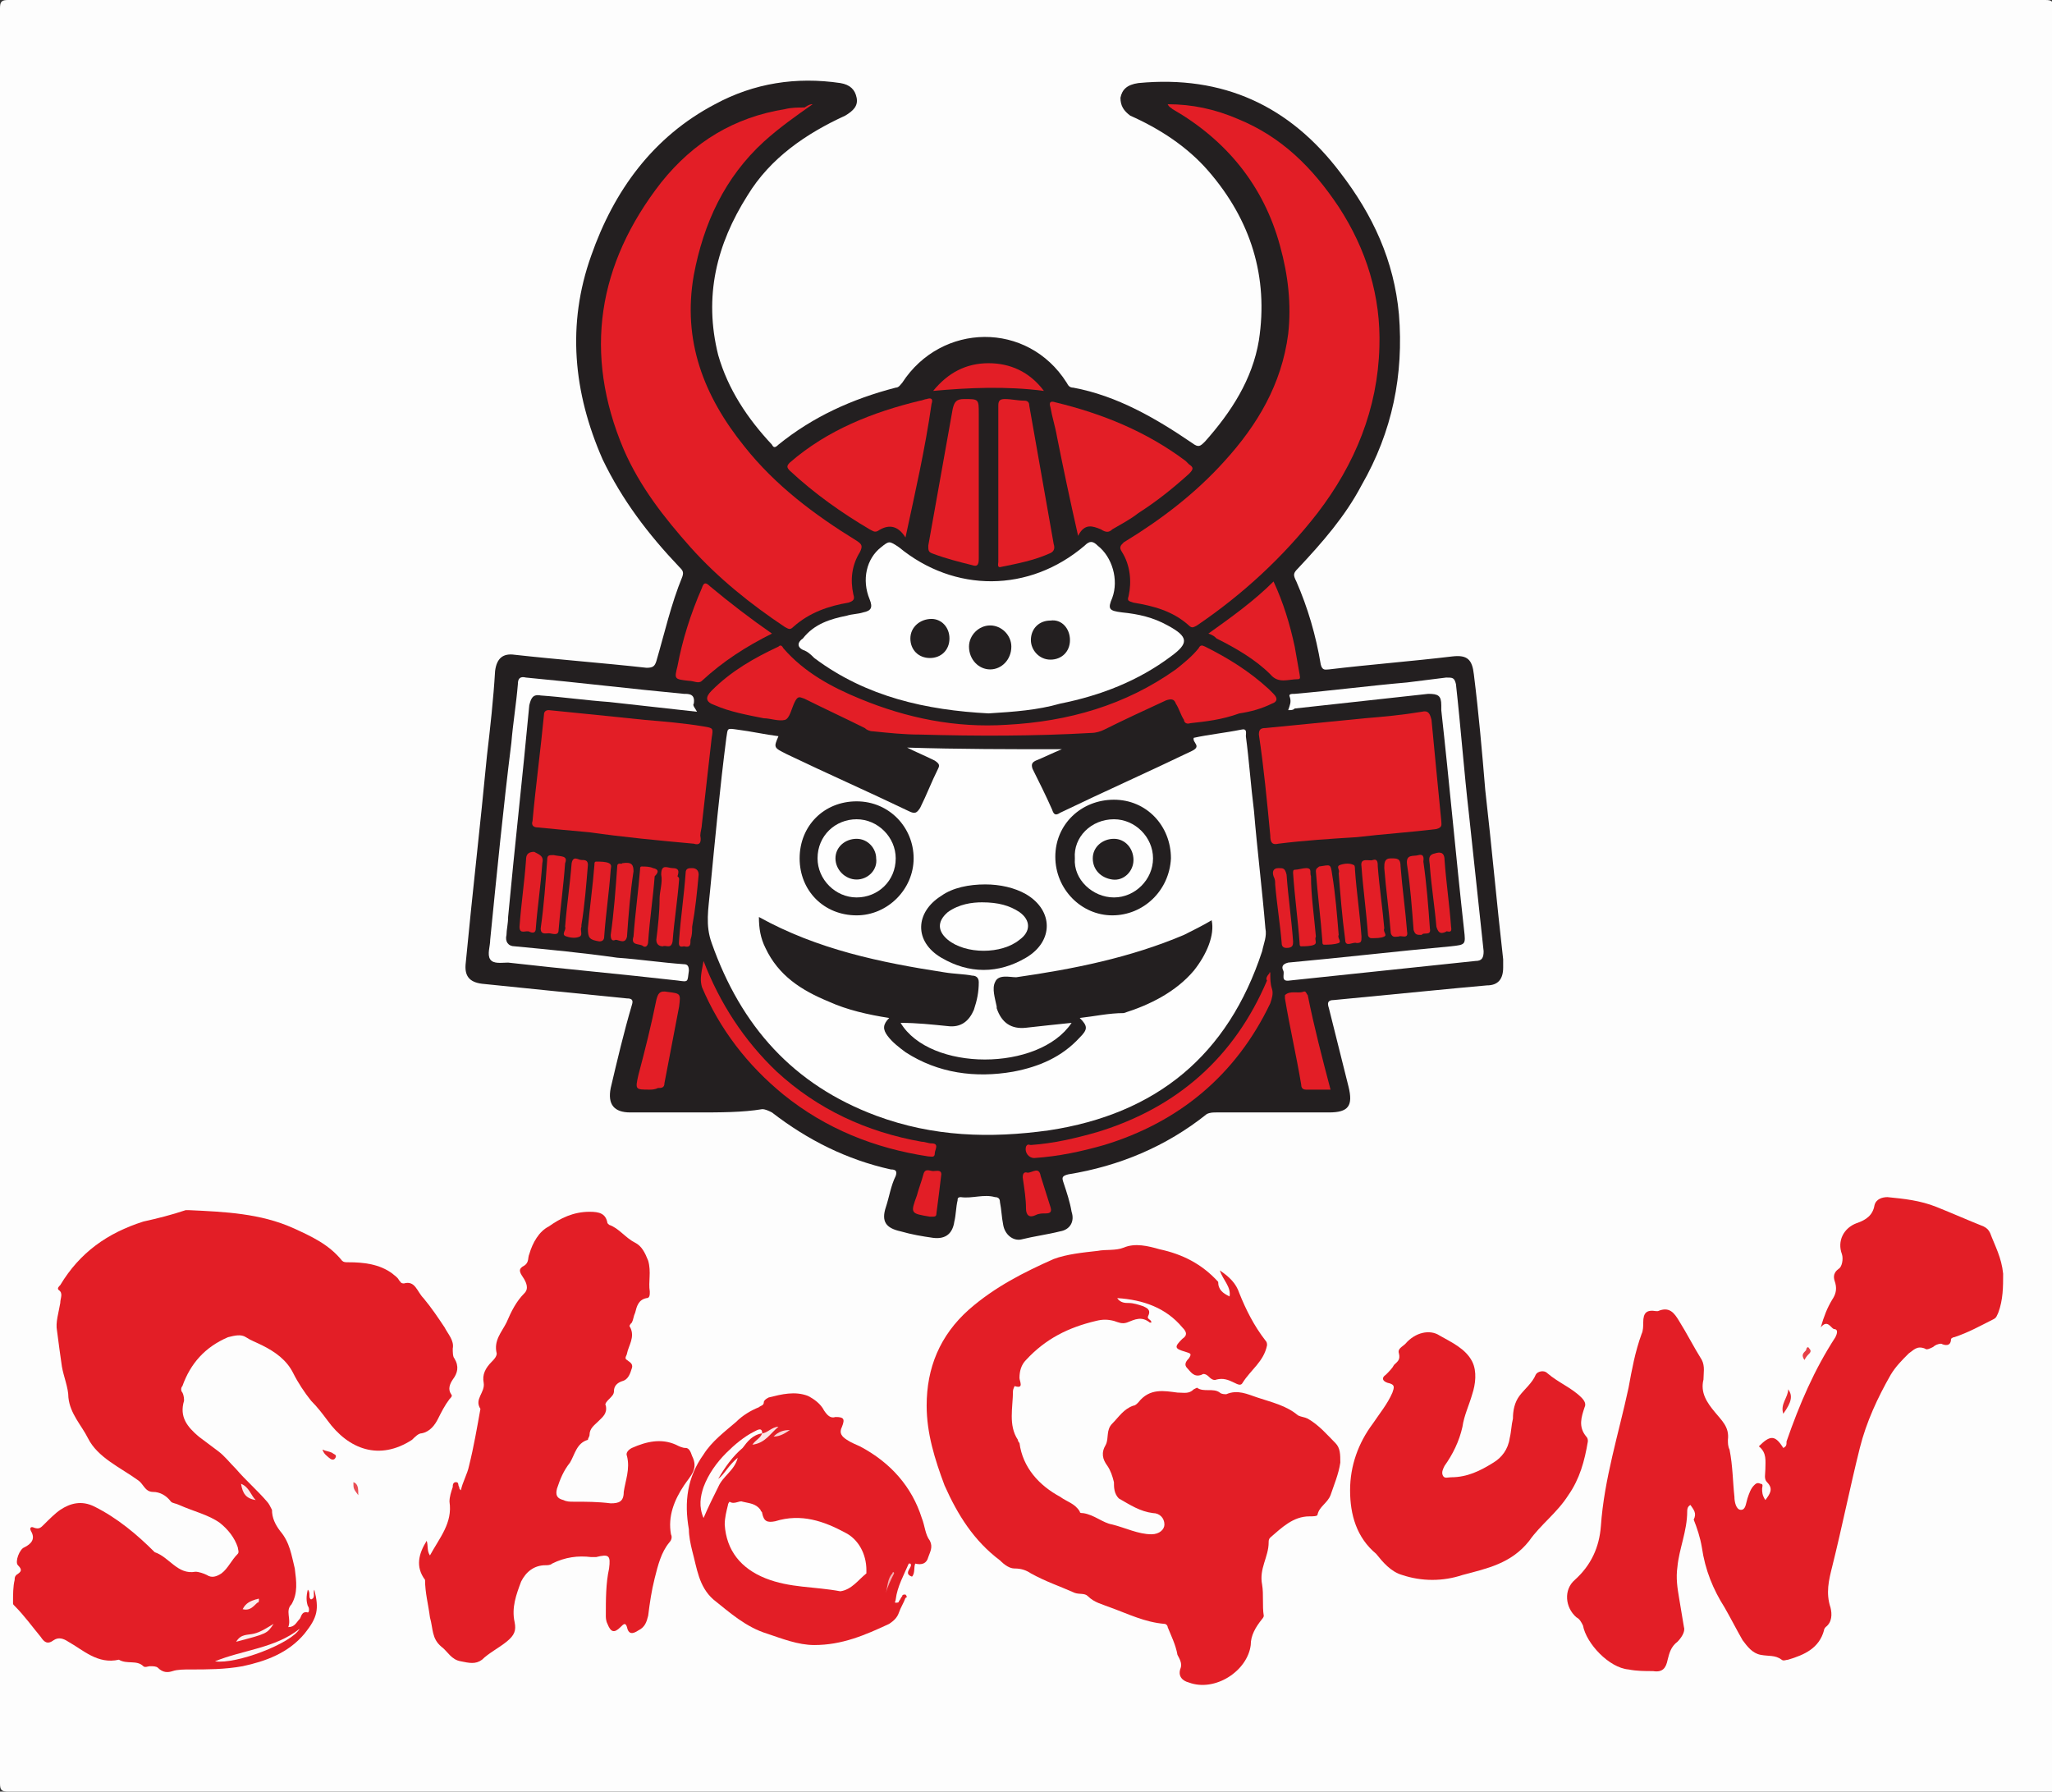
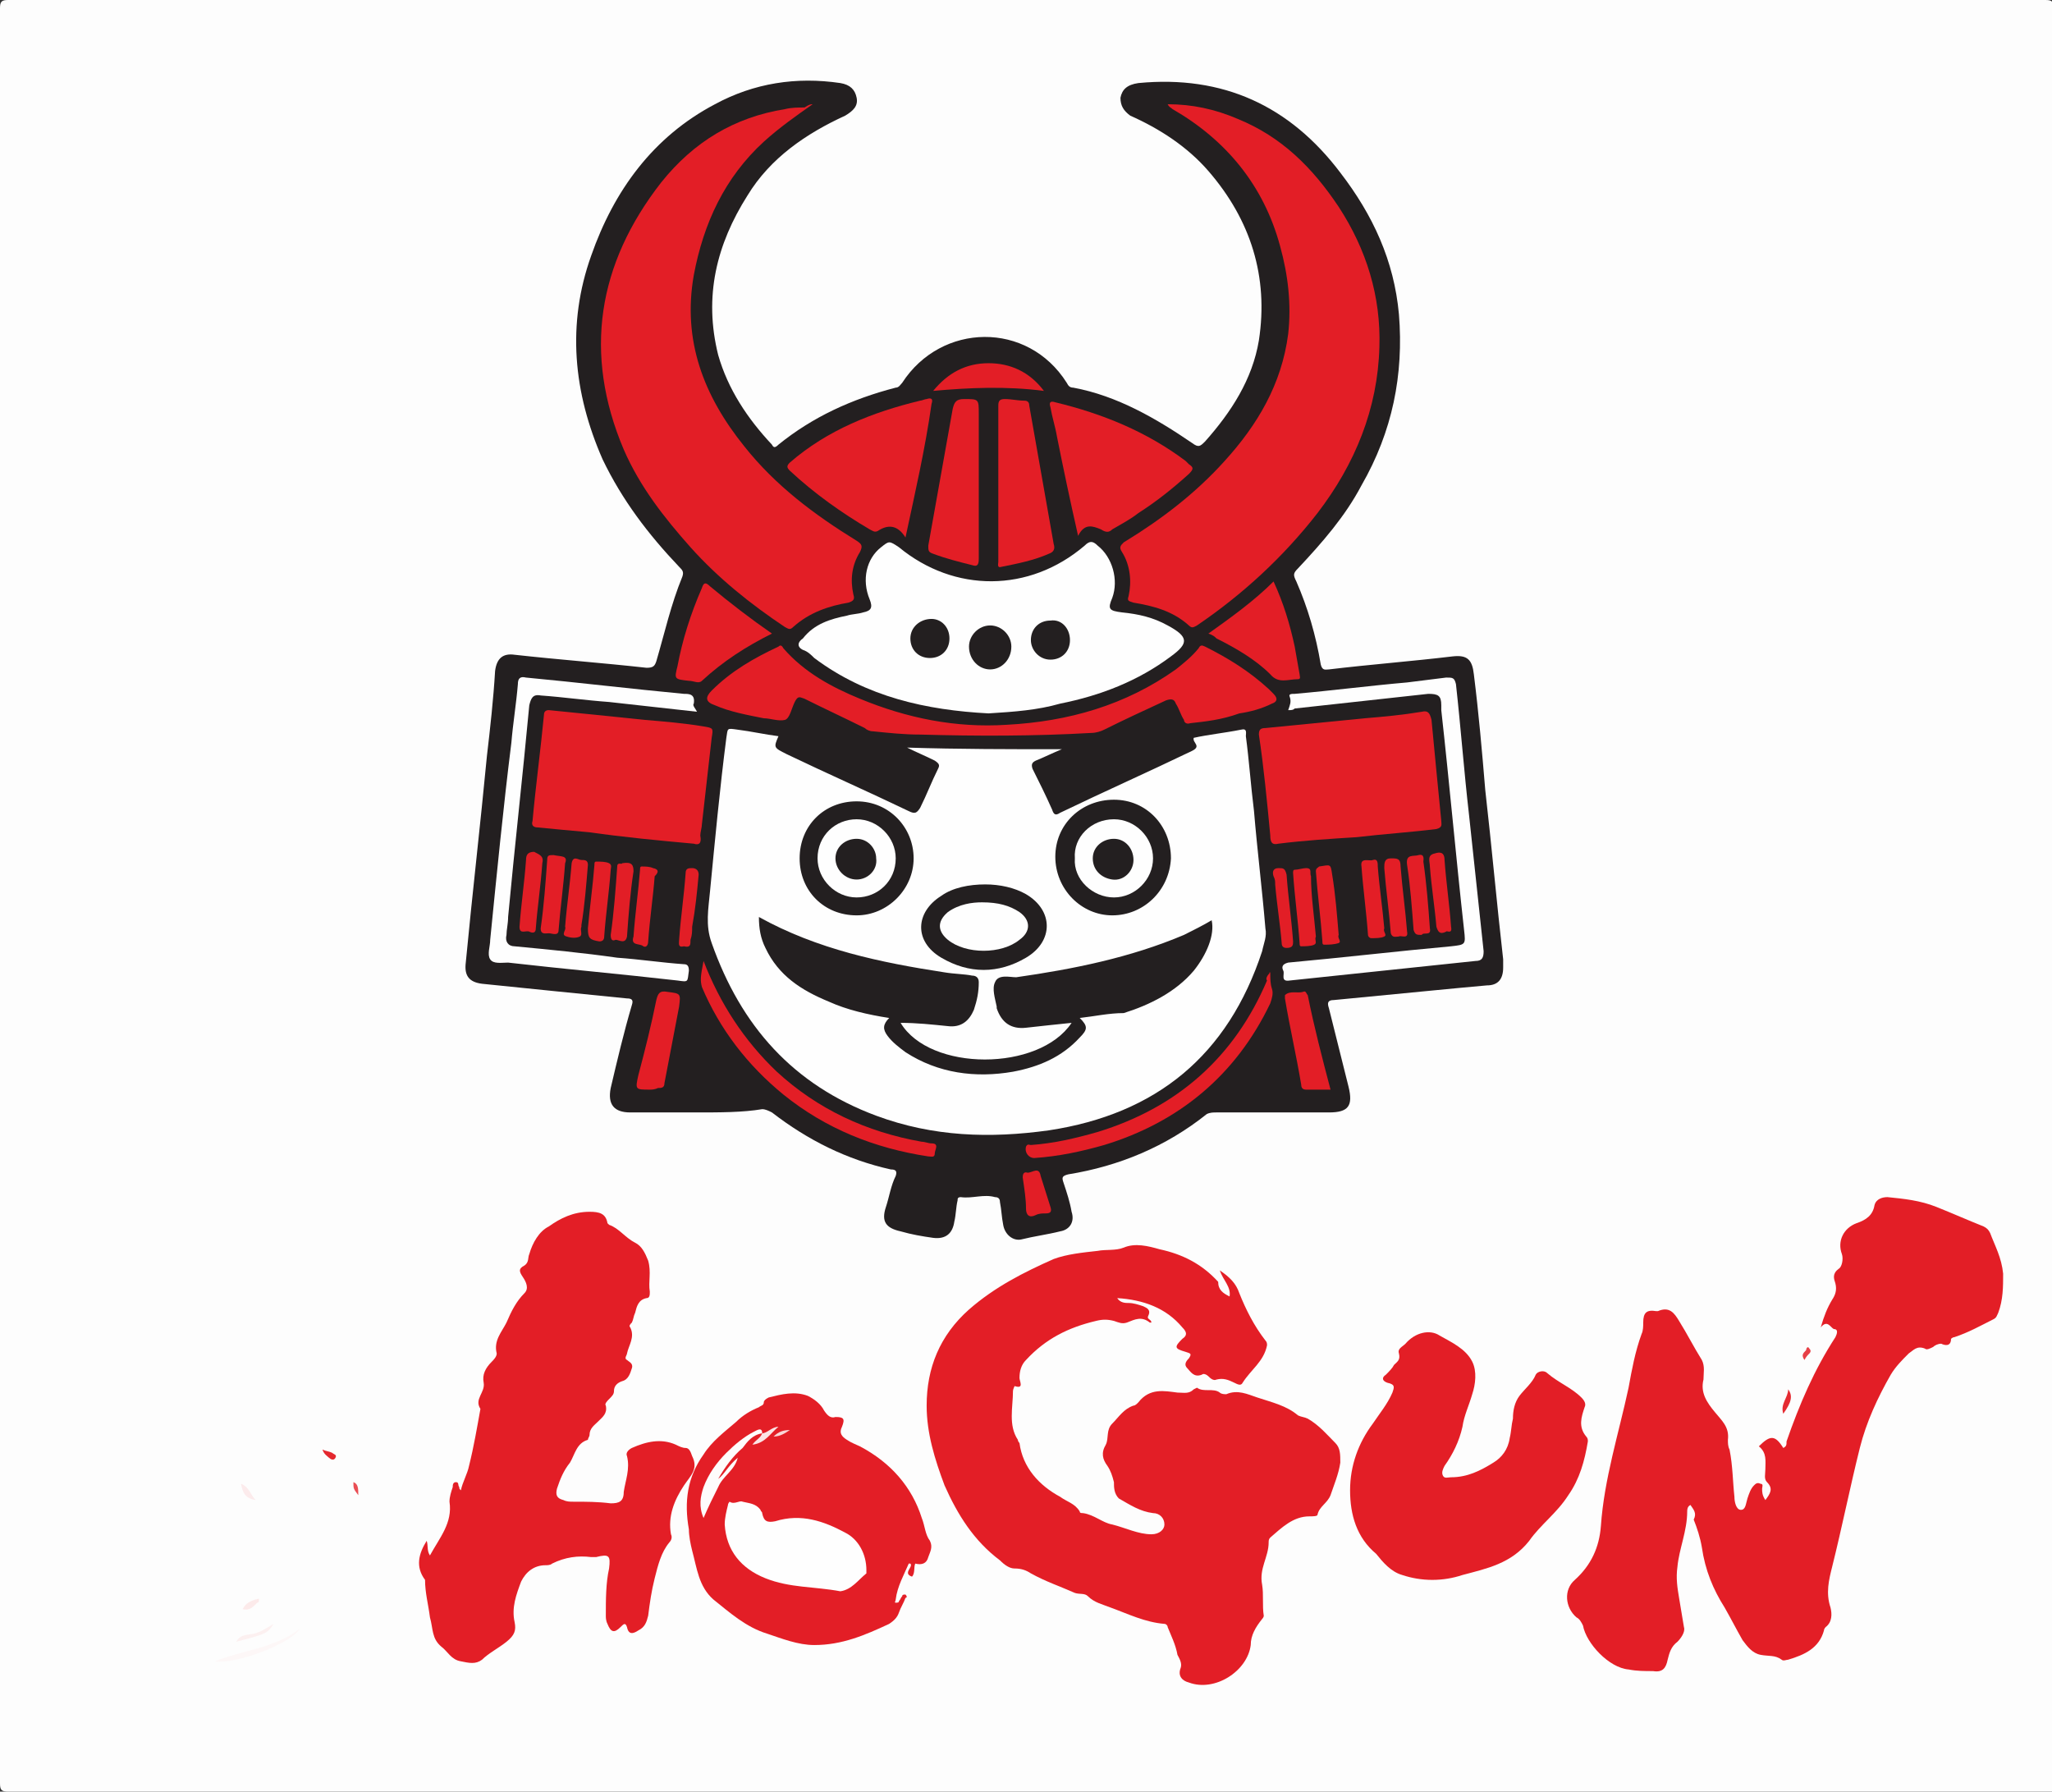
<svg xmlns="http://www.w3.org/2000/svg" version="1.1" id="Слой_1" x="0px" y="0px" viewBox="0 0 126 110" style="enable-background:new 0 0 126 110;" xml:space="preserve">
  <rect x="0" y="0" width="126" height="110" fill="#333333" stroke="none" />
  <style type="text/css">
	.st0{fill:#FDFDFD;}
	.st1{fill:#231F20;}
	.st2{fill:#E31E26;}
	.st3{fill:#E52B32;}
	.st4{fill:#E4282F;}
	.st5{fill:#E74047;}
	.st6{fill:#E94E54;}
	.st7{fill:#FEFEFE;}
	.st8{fill:#E21E26;}
	.st9{fill:#FDF7F7;}
	.st10{fill:#FCF0F0;}
	.st11{fill:#FCEBEC;}
	.st12{fill:#FCEAEA;}
	.st13{fill:#FEFCFC;}
	.st14{fill:#FBE4E5;}
	.st15{fill:#F4AFB2;}
	.st16{fill:#F9D5D6;}
</style>
  <g>
    <path class="st0" d="M63,110c-20.8,0-41.7,0-62.5,0c-0.4,0-0.5-0.1-0.5-0.5C0,73.2,0,36.8,0,0.5C0,0.1,0.1,0,0.5,0   c41.7,0,83.4,0,125.1,0c0.4,0,0.5,0.1,0.5,0.5c0,36.4,0,72.7,0,109.1c0,0.4-0.1,0.5-0.5,0.5C104.7,110,83.8,110,63,110z" />
    <path class="st1" d="M42.8,68.3c-1.4,0-2.7,0-4.1,0c-1,0-1.4-0.5-1.2-1.5c0.4-1.7,0.8-3.4,1.3-5.1c0.1-0.3,0-0.4-0.3-0.4   c-3-0.3-6-0.6-8.9-0.9c-0.8-0.1-1.1-0.5-1-1.3c0.4-4.2,0.9-8.5,1.3-12.7c0.2-1.7,0.4-3.5,0.5-5.2c0.1-0.8,0.5-1.1,1.2-1   c2.7,0.3,5.4,0.5,8.1,0.8c0.4,0,0.5-0.1,0.6-0.4c0.5-1.7,0.9-3.5,1.6-5.2c0.1-0.3,0-0.4-0.2-0.6c-1.9-2-3.5-4.1-4.7-6.6   c-1.8-4.1-2.2-8.3-0.7-12.5c1.4-4,3.8-7.3,7.6-9.3c2.4-1.3,5-1.7,7.7-1.3c0.6,0.1,0.9,0.4,1,0.9c0.1,0.5-0.2,0.8-0.7,1.1   c-2.4,1.1-4.6,2.6-6,4.9c-1.9,3-2.7,6.2-1.8,9.8c0.6,2.1,1.8,3.9,3.3,5.5c0.1,0.2,0.2,0.2,0.4,0c2.1-1.7,4.5-2.8,7.2-3.5   c0.2,0,0.3-0.2,0.4-0.3c2.4-3.7,7.7-3.8,10.1,0c0.1,0.2,0.2,0.3,0.4,0.3c2.7,0.5,5.1,1.9,7.3,3.4c0.4,0.3,0.5,0.2,0.8-0.1   c1.6-1.8,2.9-3.8,3.3-6.2c0.6-3.9-0.5-7.4-3.1-10.4c-1.3-1.5-3-2.6-4.8-3.4C69,6.8,68.8,6.5,68.8,6c0.1-0.5,0.4-0.8,1.1-0.9   c5.2-0.5,9.3,1.4,12.4,5.5c2,2.6,3.3,5.4,3.6,8.7c0.3,3.7-0.4,7.2-2.3,10.5c-1,1.9-2.4,3.5-3.9,5.1c-0.3,0.3-0.3,0.4-0.1,0.8   c0.7,1.6,1.2,3.3,1.5,5.1c0.1,0.4,0.3,0.3,0.5,0.3c2.5-0.3,5.1-0.5,7.6-0.8c0.9-0.1,1.2,0.2,1.3,1.1c0.3,2.4,0.5,4.7,0.7,7.1   c0.4,3.5,0.7,6.9,1.1,10.4c0,0.2,0,0.3,0,0.5c0,0.7-0.3,1.1-1,1.1c-1.1,0.1-2.2,0.2-3.2,0.3c-2.1,0.2-4.1,0.4-6.2,0.6   c-0.4,0-0.4,0.2-0.3,0.5c0.4,1.6,0.8,3.2,1.2,4.8c0.3,1.2,0,1.6-1.2,1.6c-2.3,0-4.6,0-6.9,0c-0.2,0-0.4,0-0.6,0.1   c-2.5,2-5.4,3.2-8.5,3.7c-0.4,0.1-0.4,0.2-0.3,0.5c0.2,0.6,0.4,1.2,0.5,1.8c0.2,0.6-0.1,1.1-0.7,1.2c-0.8,0.2-1.6,0.3-2.4,0.5   c-0.5,0.1-1-0.3-1.1-0.9c-0.1-0.5-0.1-0.9-0.2-1.4c0-0.2-0.1-0.3-0.3-0.3c-0.7-0.2-1.4,0.1-2.1,0c-0.2,0-0.2,0.1-0.2,0.2   c-0.1,0.4-0.1,0.9-0.2,1.3c-0.1,0.7-0.5,1.1-1.3,1c-0.7-0.1-1.3-0.2-2-0.4c-0.9-0.2-1.2-0.6-0.9-1.5c0.2-0.6,0.3-1.3,0.6-1.9   c0.1-0.3,0-0.4-0.3-0.4c-2.7-0.6-5.1-1.8-7.3-3.5c-0.2-0.1-0.4-0.2-0.6-0.2C45.6,68.3,44.2,68.3,42.8,68.3z" />
-     <path class="st2" d="M17.7,99.9c0.4,0,0.5-0.3,0.7-0.5c0.1-0.1,0.1-0.5,0.5-0.4c0.1,0,0.1-0.3,0-0.4c-0.1-0.3-0.1-0.6,0-1   c0.2,0.2,0,0.5,0.2,0.6c0.3-0.1,0.1-0.4,0.2-0.6c0.3,1.2,0.2,1.7-0.6,2.7c-1,1.2-2.4,1.7-3.8,2c-1.1,0.2-2.2,0.2-3.2,0.2   c-0.4,0-0.8,0-1.1,0.1c-0.3,0.1-0.6,0.1-0.9-0.2c-0.1-0.1-0.3-0.1-0.5-0.1c-0.1,0-0.3,0.1-0.4,0c-0.4-0.4-1-0.1-1.5-0.4   c0,0,0,0,0,0c-1.3,0.3-2.2-0.6-3.1-1.1c-0.3-0.2-0.6-0.3-0.9-0.1c-0.4,0.3-0.6,0.1-0.8-0.2c-0.5-0.6-1-1.3-1.6-1.9   c-0.1-0.1-0.1-0.1-0.1-0.2c0-0.5,0-1,0.1-1.4c0-0.1,0-0.2,0.1-0.3c0.3-0.2,0.4-0.3,0.1-0.6c-0.2-0.2,0.1-1,0.4-1.1   c0.4-0.2,0.7-0.5,0.4-1c-0.1-0.2,0-0.3,0.2-0.2c0.3,0.1,0.4,0,0.6-0.2c0.3-0.3,0.7-0.7,1-0.9c0.6-0.4,1.3-0.6,2.1-0.2   c1.4,0.7,2.6,1.7,3.7,2.8c0,0,0,0,0,0c0.9,0.3,1.4,1.4,2.5,1.2c0.2,0,0.5,0.1,0.7,0.2c0.3,0.2,0.6,0.1,0.9-0.1   c0.4-0.3,0.6-0.8,1-1.2c0.1-0.1,0-0.3,0-0.4c-0.2-0.6-0.6-1.1-1.1-1.5c-0.7-0.5-1.6-0.7-2.5-1.1c-0.2-0.1-0.4-0.1-0.5-0.2   c-0.3-0.4-0.7-0.6-1.1-0.6c-0.5,0-0.6-0.5-0.9-0.7c-1.1-0.8-2.5-1.4-3.1-2.6c-0.4-0.8-1.1-1.5-1.2-2.5c0-0.6-0.3-1.3-0.4-1.9   c-0.1-0.7-0.2-1.4-0.3-2.2c-0.1-0.5,0.1-1.1,0.2-1.7c0-0.3,0.2-0.6-0.1-0.8c-0.1-0.1,0-0.2,0.1-0.3c1.2-2,2.9-3.2,5.1-3.9   c0.9-0.2,1.7-0.4,2.6-0.7c0.1,0,0.2,0,0.2,0c2.2,0.1,4.4,0.2,6.4,1.1c1.1,0.5,2.2,1,3,2c0.1,0.1,0.2,0.1,0.4,0.1   c0.9,0,1.9,0.1,2.7,0.7c0.1,0.1,0.3,0.2,0.4,0.4c0.1,0.1,0.1,0.2,0.3,0.2c0.7-0.2,0.8,0.5,1.2,0.9c0.5,0.6,0.9,1.2,1.3,1.8   c0.2,0.4,0.6,0.8,0.5,1.3c0,0.2,0,0.5,0.1,0.6c0.3,0.5,0.2,0.9-0.1,1.3c-0.2,0.3-0.3,0.6-0.1,0.9c0.1,0.1,0,0.2-0.1,0.3   c-0.3,0.4-0.5,0.8-0.7,1.2c-0.2,0.4-0.5,0.8-1,0.9c-0.2,0-0.4,0.2-0.6,0.4c-2,1.3-3.9,0.6-5.2-1.2c-0.3-0.4-0.6-0.8-1-1.2   c-0.4-0.5-0.8-1.1-1.1-1.7c-0.4-0.8-1.1-1.3-1.9-1.7c-0.4-0.2-0.7-0.3-1-0.5c-0.3-0.2-0.7-0.1-1.1,0c-1.4,0.6-2.3,1.6-2.8,3   c-0.1,0.1-0.1,0.3,0,0.4c0.1,0.2,0.1,0.4,0.1,0.5c-0.3,1,0.2,1.6,0.9,2.2c0.4,0.3,0.8,0.6,1.2,0.9c0.4,0.3,0.7,0.7,1.1,1.1   c0.6,0.7,1.3,1.3,1.9,2c0.1,0.1,0.2,0.3,0.3,0.5c0,0.5,0.2,0.9,0.5,1.3c0.6,0.7,0.7,1.5,0.9,2.3c0.1,0.8,0.2,1.5-0.2,2.2   C17.5,98.9,17.9,99.4,17.7,99.9z" />
    <path class="st2" d="M75.5,79.6c0.1-0.6-0.4-1-0.6-1.6c0.6,0.4,1,0.8,1.2,1.4c0.4,1,0.9,2,1.6,2.9c0.1,0.1,0.1,0.2,0.1,0.3   c-0.2,1-1,1.5-1.5,2.3c-0.1,0.2-0.3,0.1-0.5,0c-0.4-0.2-0.7-0.3-1.1-0.2c-0.2,0.1-0.4-0.1-0.5-0.2c-0.1-0.1-0.3-0.2-0.4-0.1   c-0.5,0.2-0.7-0.2-0.9-0.4c-0.2-0.2-0.1-0.4,0.1-0.6c0.2-0.3,0.1-0.3-0.2-0.4c-0.7-0.2-0.7-0.3-0.2-0.8c0.3-0.2,0.3-0.4,0-0.7   c-1-1.2-2.4-1.7-4-1.8c0.2,0.3,0.5,0.3,0.7,0.3c0.3,0,0.6,0.1,0.9,0.2c0.2,0.1,0.5,0.2,0.3,0.6c-0.1,0.2,0.2,0.2,0.2,0.4   c0,0-0.1,0-0.1,0c-0.5-0.4-0.9-0.2-1.4,0c-0.3,0.1-0.5,0-0.8-0.1c-0.4-0.1-0.7-0.1-1.1,0c-1.7,0.4-3.1,1.1-4.3,2.4   c-0.3,0.3-0.4,0.7-0.4,1.1c0,0.2,0.3,0.7-0.3,0.5c0,0-0.1,0.2-0.1,0.3c0,1-0.3,2.1,0.3,3c0,0.1,0.1,0.2,0.1,0.2   c0.2,1.5,1.2,2.6,2.5,3.3c0.4,0.3,0.9,0.4,1.2,0.9c0,0.1,0.1,0.1,0.2,0.1c0.7,0.1,1.2,0.6,1.8,0.7c0.8,0.2,1.6,0.6,2.4,0.6   c0.5,0,0.8-0.3,0.8-0.6c0-0.4-0.3-0.7-0.7-0.7c-0.8-0.1-1.4-0.5-2.1-0.9c-0.3-0.3-0.3-0.7-0.3-1c-0.1-0.4-0.2-0.7-0.4-1   c-0.3-0.4-0.4-0.8-0.1-1.3c0.2-0.4,0-0.9,0.4-1.3c0.4-0.4,0.7-0.9,1.3-1.1c0.1,0,0.2-0.1,0.3-0.2c0.7-0.9,1.6-0.7,2.4-0.6   c0.4,0,0.7,0.1,1-0.2c0,0,0.2-0.1,0.2-0.1c0.4,0.3,1,0,1.4,0.3c0.1,0.1,0.3,0.1,0.4,0.1c0.7-0.3,1.3,0,1.9,0.2   c0.9,0.3,1.8,0.5,2.5,1.1c0.2,0.1,0.4,0.1,0.6,0.2c0.7,0.4,1.2,1,1.7,1.5c0.3,0.3,0.3,0.7,0.3,1.2c-0.1,0.7-0.4,1.4-0.6,2   c-0.2,0.5-0.7,0.7-0.8,1.2c0,0.1-0.3,0.1-0.5,0.1c-1,0-1.7,0.7-2.4,1.3c-0.1,0.1-0.1,0.2-0.1,0.3c0,0.9-0.6,1.6-0.4,2.6   c0.1,0.6,0,1.3,0.1,1.9c0,0.1-0.1,0.2-0.1,0.2c-0.4,0.5-0.7,1-0.7,1.6c-0.2,1.6-2.2,2.9-3.8,2.3c-0.4-0.1-0.7-0.4-0.5-0.9   c0.1-0.3-0.1-0.6-0.2-0.8c-0.1-0.6-0.4-1.2-0.6-1.7c0-0.1-0.1-0.2-0.2-0.2c-1.2-0.1-2.2-0.6-3.3-1c-0.5-0.2-1-0.3-1.4-0.7   c-0.2-0.2-0.5-0.1-0.8-0.2c-0.9-0.4-1.8-0.7-2.7-1.2c-0.3-0.2-0.6-0.3-1-0.3c-0.3,0-0.6-0.2-0.9-0.5c-1.6-1.2-2.6-2.8-3.4-4.6   c-0.6-1.6-1.1-3.2-1.1-4.9c0-2.3,0.8-4.3,2.6-5.9c1.6-1.4,3.4-2.3,5.2-3.1c0.8-0.3,1.8-0.4,2.7-0.5c0.5-0.1,1.1,0,1.6-0.2   c0.7-0.3,1.5-0.1,2.2,0.1c1.4,0.3,2.6,0.9,3.6,2C74.8,79.2,75.1,79.4,75.5,79.6z" />
    <path class="st2" d="M103.8,92.4c-0.2,0.1-0.2,0.3-0.2,0.4c0,1.2-0.5,2.3-0.6,3.4c-0.1,0.7,0,1.3,0.1,1.9c0.1,0.6,0.2,1.2,0.3,1.8   c0.1,0.3-0.2,0.7-0.4,0.9c-0.4,0.3-0.5,0.7-0.6,1.1c-0.1,0.5-0.3,0.8-0.9,0.7c-0.5,0-1,0-1.5-0.1c-1.2-0.1-2.6-1.6-2.8-2.7   c-0.1-0.2-0.2-0.4-0.4-0.5c-0.7-0.6-0.8-1.7-0.1-2.3c1-0.9,1.5-2,1.6-3.3c0.2-2.9,1.1-5.7,1.7-8.5c0.2-1.1,0.4-2.2,0.8-3.3   c0.1-0.2,0.1-0.5,0.1-0.7c0-0.6,0.2-0.8,0.8-0.7c0,0,0.1,0,0.1,0c0.7-0.3,1,0.1,1.3,0.6c0.5,0.8,0.9,1.6,1.4,2.4   c0.2,0.4,0.1,0.8,0.1,1.2c-0.2,0.8,0.2,1.4,0.7,2c0.4,0.5,0.9,0.9,0.8,1.7c0,0.2,0,0.4,0.1,0.6c0.2,1,0.2,2,0.3,2.9   c0,0.3,0.1,0.8,0.4,0.8c0.3,0,0.3-0.4,0.4-0.7c0.1-0.3,0.2-0.6,0.4-0.8c0.1-0.1,0.2-0.2,0.4-0.1c0.2,0,0.1,0.2,0.1,0.3   c0,0.2,0,0.4,0.2,0.7c0.3-0.4,0.5-0.7,0.1-1.1c-0.2-0.2-0.1-0.5-0.1-0.8c0-0.5,0.1-1-0.4-1.4c0.7-0.7,1-0.7,1.5,0.1   c0.2-0.1,0.2-0.2,0.2-0.4c0.8-2.3,1.7-4.4,3-6.4c0.1-0.2,0.2-0.5-0.1-0.5c-0.2-0.1-0.4-0.6-0.8-0.1c0.2-0.7,0.4-1.2,0.7-1.7   c0.2-0.3,0.3-0.6,0.2-1c-0.1-0.3-0.2-0.6,0.2-0.9c0.2-0.1,0.3-0.6,0.2-0.9c-0.3-0.8,0.1-1.6,0.9-1.9c0.6-0.2,1-0.5,1.1-1.1   c0.1-0.4,0.5-0.5,0.8-0.5c1,0.1,2,0.2,3,0.6c1,0.4,1.9,0.8,2.9,1.2c0.2,0.1,0.3,0.2,0.4,0.4c0.3,0.8,0.7,1.5,0.8,2.5   c0,0.8,0,1.6-0.3,2.4c-0.1,0.2-0.1,0.3-0.3,0.4c-0.8,0.4-1.5,0.8-2.4,1.1c-0.1,0-0.2,0.1-0.2,0.1c0,0.5-0.4,0.4-0.6,0.3   c-0.2,0-0.4,0.1-0.5,0.2c-0.2,0.1-0.4,0.2-0.5,0.1c-0.5-0.2-0.7,0.1-1,0.3c-0.4,0.4-0.8,0.8-1.1,1.3c-0.8,1.4-1.5,2.9-1.9,4.5   c-0.6,2.4-1.1,4.9-1.7,7.3c-0.2,0.8-0.4,1.6-0.1,2.5c0.1,0.4,0.1,0.9-0.3,1.2c0,0-0.1,0.1-0.1,0.2c-0.3,1.1-1.2,1.5-2.2,1.8   c-0.1,0-0.3,0.1-0.4,0c-0.4-0.3-0.8-0.2-1.3-0.3c-0.5-0.1-0.8-0.5-1.1-0.9c-0.4-0.7-0.7-1.3-1.1-2c-0.7-1.1-1.2-2.3-1.4-3.7   c-0.1-0.6-0.3-1.2-0.5-1.7C104.2,92.9,104,92.7,103.8,92.4z" />
    <path class="st2" d="M26.2,94.6c0.1,0.3,0,0.6,0.2,0.9c0.6-1.1,1.4-2,1.2-3.3c0-0.3,0.1-0.6,0.2-0.9c0-0.1,0-0.3,0.2-0.3   c0.2,0,0.1,0.2,0.2,0.3c0,0.1,0,0.1,0.1,0.2c0.1-0.5,0.4-1,0.5-1.5c0.3-1.2,0.5-2.4,0.7-3.5c-0.4-0.6,0.3-1,0.2-1.6   c-0.1-0.5,0.1-0.9,0.5-1.3c0.1-0.1,0.3-0.3,0.3-0.5c-0.2-0.8,0.3-1.3,0.6-1.9c0.3-0.7,0.6-1.3,1.1-1.8c0.3-0.3,0.1-0.7-0.1-1   c-0.2-0.3-0.3-0.5,0.1-0.7c0.3-0.2,0.2-0.5,0.3-0.7c0.2-0.7,0.6-1.4,1.2-1.7c0.7-0.5,1.5-0.9,2.5-0.9c0.6,0,1,0.1,1.1,0.7   c0,0,0.1,0.1,0.1,0.1c0.6,0.2,1,0.8,1.6,1.1c0.4,0.2,0.6,0.6,0.8,1.1c0.2,0.7,0,1.3,0.1,1.9c0,0.2,0,0.4-0.2,0.4   c-0.5,0.1-0.6,0.5-0.7,0.9c-0.1,0.2-0.1,0.4-0.2,0.6c-0.1,0.1-0.2,0.2-0.1,0.3c0.3,0.6-0.1,1.1-0.2,1.6c0,0.1-0.2,0.3,0,0.4   c0.1,0.1,0.4,0.2,0.3,0.5c-0.1,0.3-0.2,0.7-0.6,0.8c-0.3,0.1-0.5,0.3-0.5,0.6c0,0.2-0.1,0.3-0.3,0.5c-0.1,0.1-0.3,0.3-0.2,0.4   c0.1,0.5-0.2,0.7-0.5,1c-0.2,0.2-0.5,0.4-0.5,0.8c0,0.1-0.1,0.2-0.1,0.3c-0.7,0.2-0.8,0.9-1.1,1.4c-0.4,0.5-0.6,1-0.8,1.6   c-0.1,0.4,0,0.6,0.4,0.7c0.2,0.1,0.4,0.1,0.6,0.1c0.8,0,1.5,0,2.3,0.1c0.5,0,0.8-0.1,0.8-0.7c0.1-0.7,0.4-1.4,0.2-2.2   c-0.1-0.2,0.1-0.4,0.3-0.5c0.9-0.4,1.8-0.6,2.7-0.2c0.2,0.1,0.4,0.2,0.6,0.2c0.2,0,0.3,0.2,0.4,0.5c0.4,0.8-0.1,1.2-0.5,1.8   c-0.6,0.9-1,1.9-0.8,3c0.1,0.2,0,0.4-0.1,0.5c-0.5,0.6-0.7,1.4-0.9,2.2c-0.2,0.8-0.3,1.5-0.4,2.3c-0.1,0.4-0.2,0.7-0.6,0.9   c-0.3,0.2-0.6,0.3-0.7-0.2c-0.1-0.3-0.2-0.2-0.4,0c-0.4,0.4-0.6,0.3-0.8-0.2c-0.1-0.2-0.1-0.4-0.1-0.5c0-1,0-2,0.2-2.9   c0.1-0.8,0-0.9-0.8-0.7c-0.1,0-0.2,0-0.3,0c-0.8-0.1-1.6,0-2.4,0.4c-0.1,0.1-0.3,0.1-0.4,0.1c-0.7,0-1.2,0.4-1.5,1   c-0.3,0.8-0.6,1.6-0.4,2.5c0.1,0.5,0,0.8-0.5,1.2c-0.5,0.4-1.1,0.7-1.5,1.1c-0.4,0.3-0.8,0.2-1.3,0.1c-0.6-0.1-0.8-0.6-1.2-0.9   c-0.6-0.5-0.5-1.1-0.7-1.8c-0.1-0.8-0.3-1.5-0.3-2.3C25.5,96.2,25.7,95.4,26.2,94.6z" />
    <path class="st2" d="M82.9,91.5c0-1.5,0.5-2.9,1.4-4.1c0.4-0.6,0.9-1.2,1.2-1.9c0.1-0.3,0.2-0.5-0.3-0.6c-0.3-0.1-0.4-0.3-0.1-0.5   c0.2-0.2,0.4-0.4,0.5-0.6c0.2-0.2,0.4-0.3,0.3-0.7c-0.1-0.3,0.2-0.4,0.4-0.6c0.6-0.7,1.5-0.9,2.1-0.5c0.7,0.4,1.6,0.8,2,1.6   c0.3,0.6,0.2,1.4,0,2c-0.2,0.7-0.5,1.3-0.6,2c-0.2,0.9-0.6,1.7-1.1,2.4c-0.1,0.2-0.2,0.4-0.1,0.6c0.1,0.2,0.3,0.1,0.5,0.1   c1,0,1.8-0.4,2.6-0.9c0.5-0.3,0.9-0.8,1-1.5c0.1-0.4,0.1-0.8,0.2-1.2c0-0.5,0.1-1,0.4-1.4c0.3-0.4,0.8-0.8,1-1.3   c0.1-0.2,0.5-0.3,0.7-0.1c0.7,0.6,1.5,0.9,2.1,1.5c0.2,0.2,0.3,0.4,0.2,0.6c-0.2,0.6-0.4,1.2,0.1,1.8c0.1,0.1,0.1,0.2,0.1,0.3   c-0.2,1.2-0.5,2.3-1.2,3.3c-0.7,1.1-1.7,1.8-2.4,2.8c-1.1,1.4-2.6,1.7-4.1,2.1c-1.2,0.4-2.5,0.4-3.7,0c-0.7-0.2-1.2-0.8-1.6-1.3   C83.3,94.4,82.9,93,82.9,91.5z" />
    <path class="st2" d="M56,96.8c-0.6-0.2,0.1-0.6-0.1-0.8c0,0-0.1,0-0.1,0c-0.3,0.7-0.7,1.4-0.8,2.2c0,0.1-0.1,0.2,0,0.2   c0.1,0,0.2,0,0.2-0.1c0.1-0.1,0.1-0.2,0.2-0.3c0-0.1,0.1-0.1,0.2-0.1c0.1,0.1,0.1,0.2,0,0.2c-0.1,0.3-0.3,0.6-0.4,0.9   c-0.1,0.3-0.3,0.5-0.6,0.7c-1.5,0.7-2.9,1.3-4.6,1.3c-1,0-2-0.4-2.9-0.7c-1.3-0.4-2.3-1.3-3.3-2.1c-0.9-0.8-1-1.9-1.3-3   c-0.1-0.4-0.2-0.9-0.2-1.3c-0.3-1.7-0.1-3.2,0.9-4.6c0.5-0.8,1.3-1.4,2-2c0.4-0.4,0.9-0.7,1.4-0.9c0.1-0.1,0.3-0.1,0.3-0.3   c0-0.1,0.1-0.2,0.3-0.3c0.8-0.2,1.6-0.4,2.4-0.1c0.4,0.2,0.8,0.5,1,0.9c0.2,0.3,0.4,0.5,0.7,0.4c0.5,0,0.6,0.1,0.4,0.6   c-0.2,0.4,0,0.6,0.3,0.8c0.3,0.2,0.6,0.3,0.8,0.4c1.9,1,3.2,2.5,3.8,4.4c0.2,0.5,0.2,1,0.5,1.4c0.2,0.4,0,0.7-0.1,1   c-0.1,0.4-0.4,0.5-0.8,0.4C56.1,96.2,56.2,96.6,56,96.8z" />
    <path class="st3" d="M109.5,86.8c-0.2-0.6,0.3-1,0.3-1.5C110.1,85.7,110,86.1,109.5,86.8z" />
    <path class="st4" d="M19.8,89c0.2,0.1,0.4,0.1,0.6,0.2c0.1,0.1,0.3,0.1,0.2,0.3c-0.1,0.2-0.3,0.1-0.4,0   C20.1,89.4,19.9,89.3,19.8,89z" />
    <path class="st5" d="M110.8,83.5c-0.2-0.3-0.1-0.4,0.1-0.6c0-0.1,0.1-0.3,0.2-0.1c0.1,0.1,0.1,0.2,0,0.3   C111,83.2,110.9,83.3,110.8,83.5z" />
    <path class="st6" d="M22,91.8c-0.3-0.4-0.3-0.4-0.3-0.8C22,91.1,22,91.4,22,91.8z" />
    <path class="st7" d="M47.8,45.2c-0.3,0.7-0.3,0.7,0.5,1.1c2.5,1.2,5,2.3,7.5,3.5c0.4,0.2,0.5,0.1,0.7-0.2c0.4-0.8,0.7-1.6,1.1-2.4   c0.1-0.2,0.1-0.3-0.2-0.5c-0.6-0.3-1.1-0.5-1.7-0.8c3.2,0.1,6.3,0.1,9.5,0.1c-0.5,0.2-1.1,0.5-1.6,0.7c-0.2,0.1-0.3,0.2-0.2,0.5   c0.4,0.8,0.8,1.6,1.2,2.5c0.1,0.3,0.2,0.4,0.5,0.2c2.7-1.3,5.4-2.5,8.1-3.8c0.6-0.3,0-0.5,0.1-0.8c0.9-0.2,1.9-0.3,2.9-0.5   c0.4-0.1,0.3,0.2,0.3,0.4c0.2,1.5,0.3,3,0.5,4.6c0.2,2.4,0.5,4.8,0.7,7.2c0.1,0.5-0.1,0.9-0.2,1.4c-2.1,6.4-6.5,10-13.1,11   c-3.6,0.5-7.1,0.4-10.6-0.9c-5.1-1.9-8.3-5.5-10.1-10.6c-0.4-1.1-0.2-2.1-0.1-3.2c0.3-3.1,0.6-6.3,1-9.4c0.1-0.6,0-0.6,0.7-0.5   C46.1,44.9,47,45.1,47.8,45.2z" />
    <path class="st2" d="M49.9,6.4c-1,0.7-2,1.4-3,2.3c-2.4,2.2-3.7,5-4.3,8.2c-0.7,4,0.6,7.4,3.1,10.5c1.9,2.4,4.3,4.2,6.9,5.8   c0.3,0.2,0.4,0.3,0.2,0.7c-0.5,0.8-0.6,1.7-0.4,2.6c0.1,0.3,0,0.4-0.3,0.5c-1.2,0.2-2.4,0.6-3.4,1.5c-0.2,0.2-0.3,0.1-0.5,0   c-2.1-1.4-4.1-3-5.8-4.9c-1.6-1.8-3.1-3.7-4.1-6c-2.5-5.9-1.6-11.4,2.3-16.4c2-2.5,4.5-4,7.6-4.5c0.4-0.1,0.8-0.1,1.2-0.1   C49.7,6.4,49.8,6.4,49.9,6.4z" />
    <path class="st2" d="M71.7,6.4c1.5,0,2.9,0.3,4.3,0.9c2.7,1.1,4.6,3,6.2,5.4c1.7,2.6,2.6,5.5,2.5,8.6c-0.1,3.8-1.5,7.2-3.8,10.2   c-2.1,2.7-4.6,5-7.4,6.9c-0.2,0.1-0.3,0.2-0.5,0c-1-0.9-2.2-1.2-3.4-1.4c-0.3-0.1-0.4-0.1-0.3-0.4c0.2-0.9,0.1-1.9-0.4-2.7   c-0.2-0.3-0.1-0.4,0.1-0.6c2.3-1.4,4.4-3,6.2-5c2-2.2,3.5-4.7,3.9-7.8c0.2-1.8,0-3.6-0.5-5.4c-1-3.7-3.3-6.5-6.6-8.4   C71.9,6.6,71.8,6.6,71.7,6.4C71.7,6.5,71.7,6.5,71.7,6.4z" />
    <path class="st7" d="M60.7,43.8c-3.8-0.2-7.5-1-10.7-3.4c-0.2-0.2-0.4-0.4-0.7-0.5c-0.4-0.2-0.3-0.5,0-0.7C50,38.3,51,38,52,37.8   c0.3-0.1,0.7-0.1,1-0.2c0.5-0.1,0.6-0.3,0.4-0.8c-0.5-1.2-0.2-2.5,0.7-3.2c0.5-0.4,0.5-0.4,1.1,0c3.4,2.8,8,2.8,11.4-0.1   c0.3-0.3,0.5-0.3,0.8,0c0.9,0.7,1.3,2.1,0.9,3.2c-0.3,0.7-0.2,0.8,0.6,0.9c1,0.1,1.9,0.3,2.8,0.8c1.3,0.7,1.3,1.1,0.2,1.9   c-2,1.5-4.3,2.4-6.8,2.9C63.7,43.6,62.3,43.7,60.7,43.8z" />
    <path class="st2" d="M42.6,51.8c-2.2-0.2-4.3-0.4-6.4-0.7C35.1,51,34,50.9,33,50.8c-0.2,0-0.4-0.1-0.3-0.4c0.2-2.2,0.5-4.4,0.7-6.5   c0-0.2,0.1-0.3,0.3-0.3c2,0.2,4,0.4,5.9,0.6c1.2,0.1,2.4,0.2,3.6,0.4c0.6,0.1,0.6,0.1,0.5,0.7c-0.2,1.8-0.4,3.5-0.6,5.3   c0,0.2-0.1,0.5-0.1,0.7C43.1,51.8,42.9,51.9,42.6,51.8z" />
    <path class="st2" d="M78.5,51.8c-0.4,0.1-0.5-0.1-0.5-0.5c-0.2-2.1-0.4-4.2-0.7-6.2c0-0.3,0.1-0.4,0.4-0.4c2-0.2,4.1-0.4,6.1-0.6   c1.2-0.1,2.3-0.2,3.5-0.4c0.4-0.1,0.5,0.1,0.6,0.5c0.2,2.1,0.4,4.2,0.6,6.2c0,0.2,0.1,0.4-0.3,0.5c-1.6,0.2-3.2,0.3-4.9,0.5   C81.7,51.5,80.1,51.6,78.5,51.8z" />
    <path class="st2" d="M73.1,44.4c-0.3,0.1-0.4-0.1-0.4-0.2c-0.2-0.3-0.3-0.7-0.5-1c-0.1-0.3-0.3-0.3-0.6-0.2   c-1.3,0.6-2.6,1.2-3.8,1.8c-0.2,0.1-0.5,0.2-0.8,0.2c-3.5,0.2-7,0.2-10.5,0.1c-1,0-1.9-0.1-2.9-0.2c-0.2,0-0.4-0.1-0.5-0.2   c-1.2-0.6-2.5-1.2-3.7-1.8c-0.3-0.1-0.4-0.2-0.6,0.2c-0.2,0.4-0.3,1-0.6,1.1c-0.4,0.1-0.9-0.1-1.3-0.1c-1-0.2-2.1-0.4-3-0.8   c-0.6-0.2-0.6-0.5-0.2-0.9c1.2-1.2,2.6-2,4.1-2.7c0.1-0.1,0.2-0.1,0.3,0.1c1.3,1.5,3,2.4,4.7,3.1c2.9,1.2,5.9,1.8,9,1.6   c3.8-0.2,7.3-1.2,10.4-3.4c0.5-0.4,1-0.8,1.4-1.3c0.1-0.2,0.2-0.2,0.4-0.1c1.4,0.7,2.7,1.5,3.9,2.6c0.1,0.1,0.2,0.2,0.3,0.3   c0.3,0.3,0.2,0.5-0.1,0.6c-0.6,0.3-1.3,0.5-2,0.6C75,44.2,74,44.3,73.1,44.4z" />
    <path class="st2" d="M55.6,33c-0.5-0.8-1.1-0.8-1.7-0.4c-0.2,0.1-0.3,0-0.5-0.1c-1.7-1-3.4-2.2-4.9-3.6c-0.2-0.2-0.2-0.3,0-0.5   c2.3-2,5.1-3.1,8-3.8c0.1,0,0.3-0.1,0.4-0.1c0.3-0.1,0.4,0,0.3,0.3C56.8,27.6,56.2,30.2,55.6,33z" />
    <path class="st2" d="M66.2,32.9c-0.5-2.2-0.9-4.1-1.3-6.1c-0.1-0.6-0.3-1.2-0.4-1.8c-0.1-0.3,0-0.4,0.3-0.3c2.9,0.7,5.6,1.8,8,3.6   c0.1,0.1,0.1,0.1,0.2,0.2c0.3,0.2,0.3,0.3,0,0.6c-1,0.9-2,1.7-3.1,2.4c-0.5,0.4-1.1,0.7-1.6,1c-0.2,0.2-0.4,0.2-0.7,0   C67.1,32.3,66.6,32.1,66.2,32.9z" />
    <path class="st7" d="M42.8,43.7c-1.8-0.2-3.6-0.4-5.4-0.6c-1.4-0.1-2.8-0.3-4.2-0.4c-0.5-0.1-0.6,0.2-0.7,0.6   c-0.4,4.3-0.9,8.7-1.3,13c0,0.4-0.1,0.8-0.1,1.1c-0.1,0.4,0.1,0.7,0.5,0.7c2.1,0.2,4.2,0.4,6.3,0.7c1.4,0.1,2.7,0.3,4.1,0.4   c0.2,0,0.3,0.1,0.3,0.4c-0.1,0.7,0,0.7-0.7,0.6c-3.5-0.4-6.9-0.7-10.4-1.1c-0.4,0-0.9,0.1-1.1-0.2c-0.2-0.3,0-0.8,0-1.2   c0.4-4,0.8-8.1,1.3-12.1c0.1-1.2,0.3-2.4,0.4-3.6c0-0.3,0.1-0.5,0.5-0.4c3.2,0.3,6.5,0.7,9.7,1c0.3,0,0.7,0,0.6,0.6   C42.5,43.3,42.7,43.5,42.8,43.7z" />
    <path class="st7" d="M79.1,43.6c0.1-0.3,0.2-0.5,0.1-0.8c-0.1-0.2,0.1-0.2,0.3-0.2c2.3-0.2,4.6-0.5,6.9-0.7   c0.8-0.1,1.6-0.2,2.4-0.3c0.4,0,0.5,0,0.6,0.4c0.3,2.7,0.5,5.4,0.8,8c0.3,2.8,0.6,5.6,0.9,8.4c0,0.4-0.1,0.6-0.5,0.6   c-3.8,0.4-7.6,0.8-11.4,1.2c-0.6,0.1-0.3-0.4-0.4-0.6c-0.1-0.2-0.1-0.4,0.3-0.5c3.3-0.3,6.7-0.7,10-1c0.9-0.1,0.9-0.1,0.8-1   c-0.5-4.5-0.9-9-1.4-13.5c0-0.1,0-0.2,0-0.3c0-0.6-0.2-0.7-0.8-0.7c-2.7,0.3-5.5,0.6-8.2,0.9C79.4,43.6,79.3,43.6,79.1,43.6z" />
    <path class="st2" d="M61.3,29.6c0-1.6,0-3.2,0-4.7c0-0.3,0.1-0.4,0.4-0.4c0.4,0,0.8,0.1,1.2,0.1c0.2,0,0.3,0.1,0.3,0.3   c0.5,2.8,1,5.7,1.5,8.5c0.1,0.3,0,0.5-0.3,0.6c-0.9,0.4-1.9,0.6-2.9,0.8c-0.3,0.1-0.2-0.2-0.2-0.3C61.3,32.8,61.3,31.2,61.3,29.6z" />
    <path class="st2" d="M60.1,29.6c0,1.6,0,3.1,0,4.7c0,0.4-0.1,0.5-0.4,0.4c-0.8-0.2-1.6-0.4-2.4-0.7C57,33.9,57,33.8,57,33.5   c0.5-2.8,1-5.6,1.5-8.4c0.1-0.4,0.2-0.6,0.7-0.6c0.9,0,0.9,0,0.9,0.9C60.1,26.8,60.1,28.2,60.1,29.6z" />
    <path class="st2" d="M47.4,38.9c-1.6,0.8-3,1.7-4.3,2.9c-0.2,0.2-0.5,0-0.8,0c-0.9-0.1-0.9-0.1-0.7-0.9c0.3-1.6,0.8-3.2,1.5-4.8   c0.1-0.3,0.2-0.4,0.5-0.1C44.8,37,46.1,38,47.4,38.9z" />
-     <path class="st2" d="M74.2,38.9c1.4-1,2.8-2,4-3.2c0.6,1.3,1,2.6,1.3,4c0.1,0.6,0.2,1.1,0.3,1.7c0,0.1,0.1,0.3-0.1,0.3   c-0.6,0-1.2,0.3-1.7-0.3c-0.9-0.9-2.1-1.6-3.3-2.2C74.6,39.1,74.5,39,74.2,38.9z" />
+     <path class="st2" d="M74.2,38.9c1.4-1,2.8-2,4-3.2c0.6,1.3,1,2.6,1.3,4c0.1,0.6,0.2,1.1,0.3,1.7c0,0.1,0.1,0.3-0.1,0.3   c-0.6,0-1.2,0.3-1.7-0.3c-0.9-0.9-2.1-1.6-3.3-2.2C74.6,39.1,74.5,39,74.2,38.9" />
    <path class="st2" d="M78,59.7c0,0.4,0,0.7,0.1,1c0.1,0.3,0,0.6-0.1,0.9c-2.1,4.4-5.6,7.3-10.2,8.7c-1.4,0.4-2.8,0.7-4.3,0.8   c-0.3,0-0.6-0.3-0.5-0.7c0.1-0.2,0.2-0.1,0.3-0.1c1.4-0.1,2.7-0.4,4.1-0.8c4.9-1.5,8.4-4.6,10.4-9.3C77.7,60.1,77.8,59.9,78,59.7   C77.9,59.8,77.9,59.7,78,59.7z" />
    <path class="st2" d="M43.2,59c1,2.6,2.5,4.9,4.5,6.8c2.5,2.3,5.5,3.7,8.9,4.3c0.2,0,0.4,0.1,0.6,0.1c0.5,0,0.2,0.4,0.2,0.6   c0,0.3-0.2,0.2-0.4,0.2c-3.3-0.5-6.3-1.7-8.9-3.8c-2.2-1.8-3.9-4-5-6.6C43,60.2,43,60,43.2,59z" />
    <path class="st2" d="M81.7,66.9c-0.5,0-1,0-1.5,0c-0.2,0-0.3-0.1-0.3-0.3c-0.3-1.8-0.7-3.5-1-5.3c0-0.1,0-0.2,0-0.2   c0.3-0.3,0.8-0.1,1.1-0.2c0.2-0.1,0.2,0.1,0.3,0.2C80.7,63.1,81.2,65,81.7,66.9z" />
    <path class="st2" d="M39.9,66.9c-0.9,0-0.9,0-0.7-0.9c0.4-1.5,0.8-3.1,1.1-4.6c0.1-0.4,0.2-0.6,0.7-0.5c0.8,0.1,0.8,0.1,0.7,0.9   c-0.3,1.6-0.6,3.1-0.9,4.7c0,0.3-0.2,0.3-0.4,0.3C40.2,66.9,40,66.9,39.9,66.9z" />
    <path class="st2" d="M64.1,24c-2.3-0.3-4.6-0.2-6.8,0c0.9-1.1,2-1.7,3.4-1.7C62,22.3,63.2,22.8,64.1,24z" />
    <path class="st2" d="M34.7,53c-0.1,1.4-0.3,2.8-0.4,4.1c0,0.4-0.4,0.2-0.6,0.2c-0.2,0-0.5,0.1-0.5-0.3c0.2-1.4,0.3-2.8,0.4-4.2   c0-0.3,0.1-0.3,0.4-0.3C34.4,52.6,34.9,52.5,34.7,53z" />
    <path class="st2" d="M82.2,57.4c-0.1,0.2,0.2,0.4,0,0.5C81.9,58,81.6,58,81.3,58c-0.1,0-0.1-0.1-0.1-0.2c-0.1-1.4-0.3-2.9-0.4-4.3   c0-0.2,0.1-0.2,0.2-0.3c0.7-0.1,0.7-0.2,0.8,0.5C82,54.9,82.1,56.2,82.2,57.4z" />
    <path class="st2" d="M85,57c-0.1,0.2,0.2,0.4,0,0.5c-0.2,0.1-0.5,0.1-0.8,0.1c-0.1,0-0.2-0.1-0.2-0.2c-0.1-1.4-0.3-2.8-0.4-4.2   c-0.1-0.6,0.5-0.3,0.7-0.4c0.3-0.1,0.3,0.2,0.3,0.4C84.7,54.5,84.9,55.8,85,57z" />
    <path class="st2" d="M87.3,57.4c-0.3,0-0.4,0-0.5-0.3c-0.1-1.3-0.2-2.7-0.4-4c-0.1-0.7,0.4-0.5,0.7-0.6c0.4-0.1,0.3,0.3,0.3,0.4   c0.2,1.4,0.3,2.7,0.4,4.1C87.9,57.5,87.4,57.2,87.3,57.4z" />
    <path class="st2" d="M36.1,57c0.1-1.2,0.3-2.6,0.4-3.9c0-0.1,0-0.2,0.1-0.2c0.3,0,0.6,0,0.8,0.1c0.2,0.1,0.1,0.3,0.1,0.4   c-0.1,1.4-0.3,2.7-0.4,4.1c0,0.2-0.1,0.3-0.3,0.3C36.2,57.7,36.1,57.6,36.1,57z" />
    <path class="st8" d="M38.2,53c0.6-0.1,0.7,0.1,0.7,0.5c-0.2,1.3-0.3,2.6-0.4,4c-0.1,0.5-0.5,0.2-0.7,0.2c-0.2,0.1-0.3,0-0.3-0.3   c0.2-1.4,0.3-2.8,0.4-4.2C37.9,52.9,38.2,53.1,38.2,53z" />
-     <path class="st2" d="M41.7,54c-0.1,1.3-0.3,2.5-0.4,3.8c-0.1,0.5-0.4,0.2-0.6,0.3c-0.2,0-0.4-0.1-0.4-0.4c0.1-0.8,0.2-1.7,0.2-2.5   c0-0.5,0.2-1,0.1-1.5c0-0.7,0.4-0.4,0.7-0.4c0.4,0,0.4,0.2,0.3,0.5C41.7,53.9,41.7,53.9,41.7,54C41.7,54,41.7,54,41.7,54z" />
-     <path class="st2" d="M82.2,53.6c0.1-0.2-0.2-0.4,0.1-0.5c0.3-0.1,0.6-0.1,0.8,0c0.1,0,0.1,0.2,0.1,0.3c0.1,1.4,0.3,2.7,0.4,4.1   c0,0.3,0,0.4-0.3,0.4c-0.2-0.1-0.7,0.3-0.7-0.2C82.4,56.2,82.3,54.9,82.2,53.6z" />
    <path class="st2" d="M38.9,57.5c0.1-1.4,0.3-2.8,0.4-4.1c0-0.1,0-0.2,0.1-0.2c0.2,0,0.5,0,0.7,0.1c0.5,0.1,0.2,0.4,0.1,0.5   c-0.1,1.3-0.3,2.6-0.4,4c0,0.2-0.1,0.4-0.3,0.3C39.3,57.9,38.7,58.1,38.9,57.5z" />
    <path class="st2" d="M34.7,56.9c0.1-1.3,0.3-2.6,0.4-3.9c0.1-0.5,0.4-0.2,0.6-0.2c0.2,0,0.4,0,0.4,0.3c-0.1,1.2-0.2,2.5-0.4,3.7   c0,0,0,0.1,0,0.1c-0.1,0.2,0.1,0.5-0.1,0.6c-0.2,0.1-0.5,0.1-0.8,0C34.4,57.4,34.8,57.1,34.7,56.9z" />
    <path class="st2" d="M80.8,57.5c-0.1,0.2,0.1,0.4-0.1,0.5c-0.2,0.1-0.6,0.1-0.8,0.1c-0.1,0-0.1-0.1-0.1-0.2   c-0.1-1.4-0.3-2.8-0.4-4.3c0-0.1,0-0.2,0.1-0.2c0.2,0,0.5-0.1,0.7-0.1c0.4,0,0.2,0.3,0.3,0.5C80.5,55,80.7,56.3,80.8,57.5z" />
    <path class="st2" d="M85.9,57.5c-0.2,0-0.4,0.1-0.5-0.2c-0.1-1.3-0.3-2.7-0.4-4c0-0.3,0-0.6,0.4-0.6c0.4,0,0.6,0,0.6,0.5   c0.1,1.3,0.3,2.7,0.4,4C86.5,57.7,86,57.4,85.9,57.5z" />
    <path class="st2" d="M88.8,57.2c-0.4,0.2-0.5,0-0.6-0.3c-0.1-1.2-0.3-2.4-0.4-3.7c0-0.3-0.2-0.7,0.3-0.8c0.3-0.1,0.6-0.1,0.6,0.4   c0.1,1.4,0.3,2.7,0.4,4.1C89.2,57.4,88.8,57.1,88.8,57.2z" />
    <path class="st8" d="M33.3,53c-0.1,1.4-0.3,2.7-0.4,4c0,0.3-0.2,0.3-0.4,0.2c-0.2-0.1-0.6,0.2-0.6-0.3c0.1-1.4,0.3-2.7,0.4-4.1   c0-0.3,0.1-0.5,0.5-0.5C33.2,52.5,33.4,52.6,33.3,53z" />
    <path class="st8" d="M79.4,57.8c0,0.2,0,0.4-0.4,0.4c-0.2,0-0.3-0.1-0.3-0.3c-0.1-1.2-0.3-2.4-0.4-3.6c0-0.2,0-0.3-0.1-0.5   c-0.1-0.3,0-0.5,0.3-0.5c0.3,0,0.4,0,0.5,0.4C79.1,55.1,79.3,56.4,79.4,57.8z" />
    <path class="st8" d="M41.7,57.7c0.1-1.4,0.3-2.7,0.4-4.1c0-0.3,0.2-0.3,0.4-0.3c0.2,0,0.4,0.1,0.4,0.4c-0.1,1.1-0.2,2.1-0.4,3.2   c0,0.3,0,0.5-0.1,0.8c0,0.3,0,0.5-0.4,0.4C41.6,58.2,41.7,57.9,41.7,57.7z" />
-     <path class="st8" d="M57.8,72.1c-0.1,0.9-0.2,1.6-0.3,2.4c0,0.2-0.1,0.2-0.3,0.2c0,0-0.1,0-0.1,0c-1.2-0.2-1.2-0.2-0.8-1.3   c0.1-0.4,0.3-0.9,0.4-1.3c0.1-0.4,0.4-0.2,0.6-0.2C57.5,71.9,57.8,71.8,57.8,72.1z" />
    <path class="st8" d="M62.8,72.3c0-0.1,0-0.4,0.3-0.3c0.3,0,0.7-0.4,0.8,0.2c0.2,0.6,0.4,1.3,0.6,1.9c0.1,0.3,0,0.4-0.3,0.4   c-0.2,0-0.4,0-0.6,0.1c-0.4,0.2-0.6,0-0.6-0.4C63,73.6,62.9,73,62.8,72.3z" />
    <path class="st9" d="M13.2,102c1.7-0.7,3.7-0.8,5.2-2C17.9,100.9,14.5,102.2,13.2,102z" />
    <path class="st10" d="M16.8,99.7c-0.4,0.6-0.4,0.6-2.3,1.1c0.3-0.5,0.7-0.4,1.1-0.5C16,100.2,16.3,100,16.8,99.7z" />
    <path class="st11" d="M14.8,91.1c0.5,0.2,0.6,0.7,0.9,1C15.1,92,14.9,91.7,14.8,91.1z" />
    <path class="st12" d="M14.9,98.8c0.2-0.4,0.5-0.5,0.8-0.6c0.1,0,0.2-0.1,0.2,0c0,0.1,0,0.2-0.1,0.2C15.5,98.7,15.3,98.9,14.9,98.8z   " />
    <path class="st7" d="M51.6,97.7c-1.6-0.3-3.1-0.2-4.6-0.8c-1.5-0.6-2.4-1.7-2.5-3.3c0-0.4,0.1-0.8,0.2-1.2c0-0.1,0.1-0.2,0.1-0.2   c0.3,0.2,0.6-0.1,0.8,0c0.4,0.1,0.8,0.1,1.1,0.5c0,0.1,0.1,0.1,0.1,0.2c0.1,0.5,0.3,0.6,0.8,0.5c1.6-0.5,3,0,4.3,0.7   c0.8,0.4,1.3,1.3,1.3,2.3c0,0.1,0,0.2,0,0.2C52.7,97,52.3,97.6,51.6,97.7z" />
    <path class="st13" d="M46.8,88c-0.6,0.1-0.9,0.5-1.2,0.9c-0.6,0.5-1.1,1.2-1.5,1.9c0.4-0.3,0.6-0.8,1.2-1.3   c-0.2,0.8-0.9,1.1-1.2,1.8c-0.3,0.6-0.6,1.2-0.9,1.9c-0.3-0.7-0.2-1.3,0-1.9c0.3-0.8,0.8-1.5,1.4-2.1c0.5-0.5,1.1-1,1.7-1.3   C46.5,87.8,46.8,87.6,46.8,88L46.8,88z" />
    <path class="st14" d="M46.8,88c0.3,0,0.6-0.4,1-0.4c-0.5,0.4-0.8,1-1.6,1.1C46.4,88.4,46.7,88.3,46.8,88C46.8,88,46.8,88,46.8,88z" />
-     <path class="st15" d="M54.9,96.6c-0.2,0.4-0.4,0.8-0.5,1.2c0.1-0.4,0.1-0.9,0.4-1.2C54.8,96.5,54.9,96.5,54.9,96.6z" />
    <path class="st16" d="M47.5,88.2c0.3-0.3,0.6-0.4,1-0.4C48.2,88,47.9,88.2,47.5,88.2z" />
    <path class="st1" d="M66.3,62.5c0.5,0.5,0.5,0.7,0,1.2c-1.1,1.2-2.5,1.8-4.1,2.1c-2.3,0.4-4.6,0.1-6.6-1.2c-0.4-0.3-0.8-0.6-1.1-1   c-0.3-0.4-0.3-0.7,0.1-1.1c-1.3-0.2-2.6-0.5-3.7-1c-1.7-0.7-3.1-1.6-3.9-3.3c-0.3-0.6-0.4-1.2-0.4-1.9c3.6,2,7.5,2.8,11.4,3.4   c0.6,0.1,1.2,0.1,1.7,0.2c0.2,0,0.4,0.1,0.4,0.4c0,0.6-0.1,1.1-0.3,1.7c-0.3,0.7-0.8,1.1-1.6,1c-1-0.1-1.9-0.2-2.9-0.2   c1.8,3,8.5,3,10.5,0c-1,0.1-1.9,0.2-2.8,0.3c-0.9,0.1-1.5-0.3-1.8-1.2c0,0,0-0.1,0-0.1c-0.1-0.5-0.3-1.1-0.1-1.5   c0.2-0.5,0.9-0.3,1.3-0.3c3.5-0.5,7-1.2,10.3-2.6c0.6-0.3,1.2-0.6,1.7-0.9c0.2,0.9-0.3,2.1-1.1,3.1c-1.1,1.3-2.7,2.1-4.3,2.6   C68.1,62.2,67.2,62.4,66.3,62.5z" />
    <path class="st1" d="M68.3,56.2c-1.9,0-3.5-1.6-3.5-3.6c0-2,1.6-3.5,3.6-3.5c2,0,3.5,1.6,3.5,3.6C71.8,54.7,70.2,56.2,68.3,56.2z" />
    <path class="st1" d="M49.1,52.7c0-2,1.5-3.5,3.5-3.5c2,0,3.5,1.6,3.5,3.5c0,1.9-1.6,3.5-3.5,3.5C50.6,56.2,49.1,54.7,49.1,52.7z" />
    <path class="st1" d="M60.5,54.3c0.9,0,1.8,0.2,2.5,0.6c1.7,1,1.7,2.9,0,3.9c-1.7,1-3.5,1-5.2,0c-1.7-1-1.6-2.8,0-3.8   C58.5,54.5,59.5,54.3,60.5,54.3z" />
    <path class="st1" d="M62.1,39.7c0,0.8-0.6,1.4-1.3,1.4c-0.7,0-1.3-0.6-1.3-1.4c0-0.7,0.6-1.3,1.3-1.3C61.5,38.4,62.1,39,62.1,39.7z   " />
    <path class="st1" d="M58.3,39.2c0,0.7-0.5,1.2-1.2,1.2c-0.7,0-1.2-0.5-1.2-1.2c0-0.7,0.6-1.2,1.3-1.2C57.8,38,58.3,38.5,58.3,39.2z   " />
    <path class="st1" d="M65.7,39.3c0,0.7-0.5,1.2-1.2,1.2c-0.7,0-1.2-0.6-1.2-1.2c0-0.7,0.5-1.2,1.2-1.2C65.2,38,65.7,38.6,65.7,39.3z   " />
    <path class="st7" d="M68.4,50.3c1.3,0,2.4,1.1,2.4,2.4c0,1.3-1.1,2.4-2.4,2.4c-1.3,0-2.5-1.1-2.4-2.4C65.9,51.4,67,50.3,68.4,50.3z   " />
    <path class="st7" d="M52.6,50.3c1.3,0,2.4,1.1,2.4,2.4c0,1.4-1.1,2.4-2.4,2.4c-1.3,0-2.4-1.1-2.4-2.4   C50.2,51.3,51.3,50.3,52.6,50.3z" />
    <path class="st7" d="M60.3,55.4c1,0,1.7,0.2,2.3,0.6c0.7,0.5,0.7,1.2,0,1.7c-1.1,0.9-3.3,0.9-4.4,0c-0.6-0.5-0.7-1.1,0-1.7   C58.9,55.5,59.7,55.4,60.3,55.4z" />
    <path class="st1" d="M67.1,52.7c0-0.7,0.6-1.2,1.3-1.2c0.7,0,1.2,0.6,1.2,1.3c0,0.7-0.6,1.3-1.3,1.2C67.6,53.9,67.1,53.4,67.1,52.7   z" />
    <path class="st1" d="M52.6,54c-0.7,0-1.3-0.6-1.3-1.3c0-0.7,0.6-1.2,1.3-1.2c0.7,0,1.2,0.6,1.2,1.2C53.9,53.4,53.3,54,52.6,54z" />
  </g>
</svg>